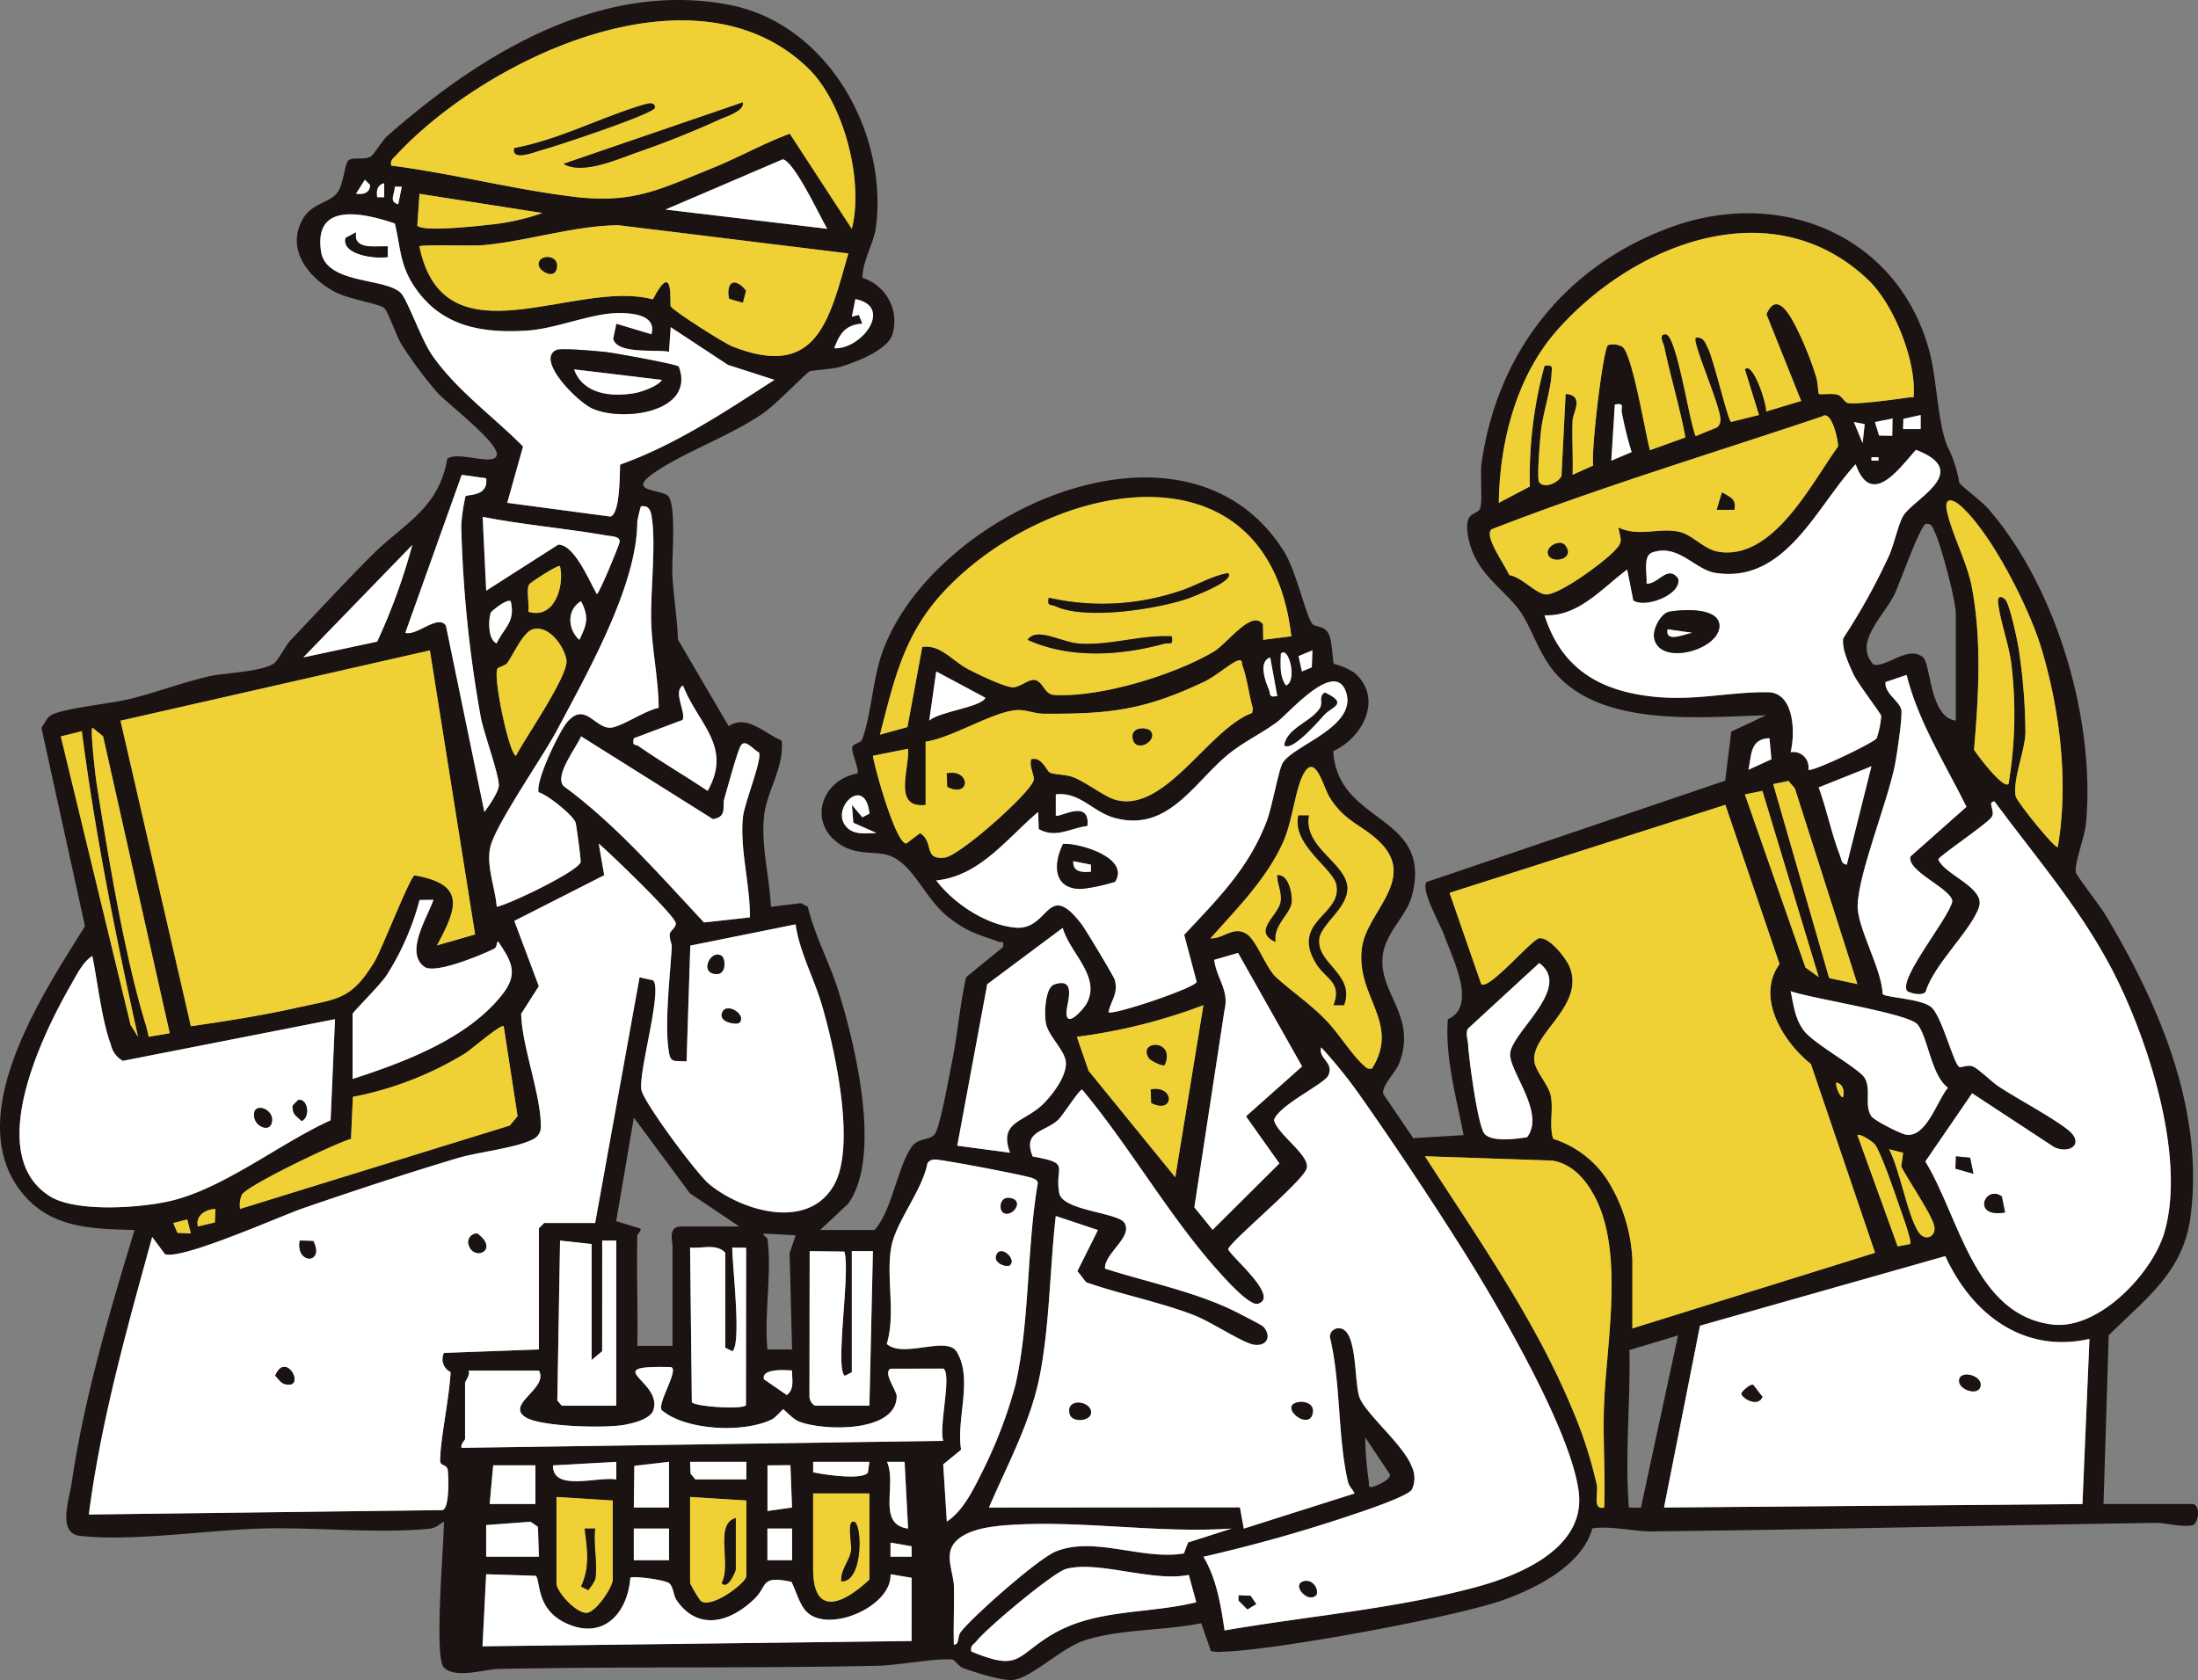
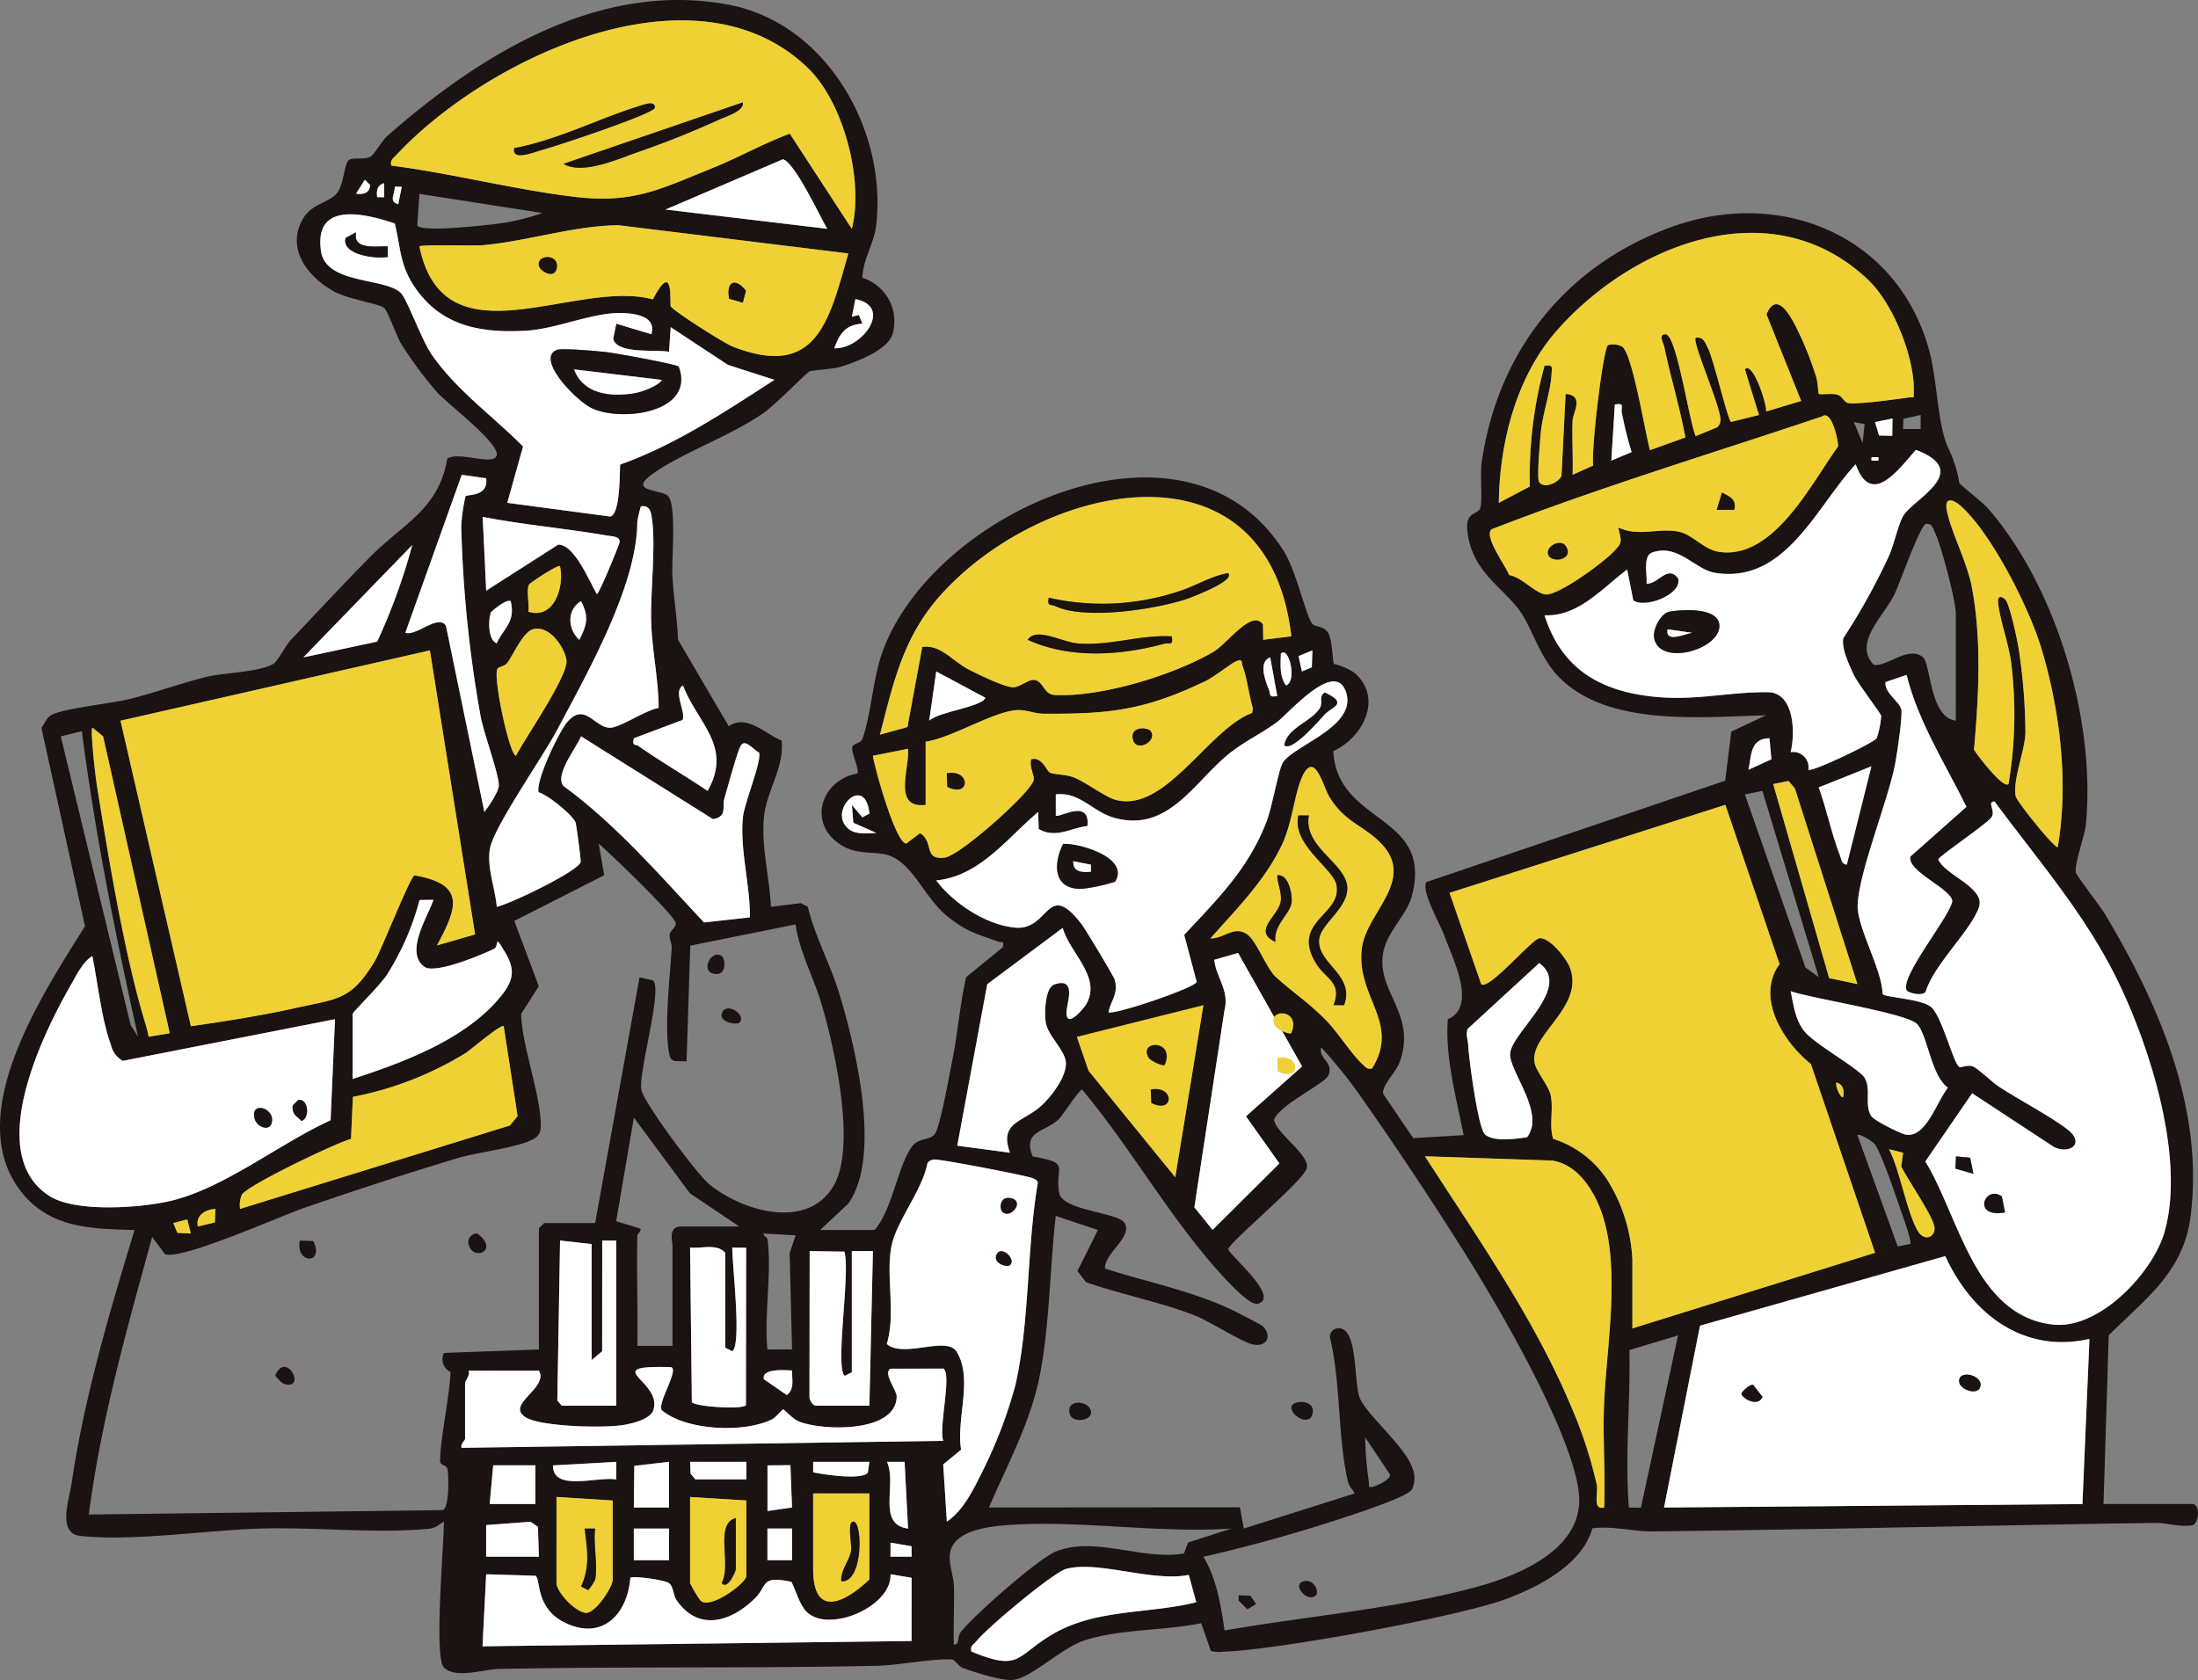
<svg xmlns="http://www.w3.org/2000/svg" width="300.069" height="229.376" viewBox="0 0 300.069 229.376">
  <rect x="0" y="0" width="300.069" height="229.376" fill="#808080" stroke="none" />
  <defs>
    <clipPath id="a">
      <path d="M0 0h300.069v229.376H0z" style="fill:none" />
    </clipPath>
    <style>.c{fill:#1a1311}.d{fill:#fff}.e{fill:#efd136}</style>
  </defs>
  <g style="clip-path:url(#a)">
    <path d="M131.535 227.764c1.617.566 5.01 1.676 6.607 1.609 2.523-.106 6.679-4.375 9.968-5.426 4.906-1.568 10.791-1.273 15.871-2.332l1.333 3.808a4.528 4.528 0 0 0 1.605.088c6.988-.166 31.956-4.738 38.5-7.129 4.532-1.655 10.6-4.755 11.964-9.712 2.593-.375 5.7.44 8.107.414 22.948-.253 45.849-.824 68.721-1.161 1.559-.023 3.429.618 5.118.316.712-.173 1.19-2.565.081-2.9h-12.24l.71-23.028c4.994-4.989 10.184-8.6 11.167-16.183 1.9-14.7-4.324-29.045-11.678-41.323-.632-1.055-3.853-5.207-3.957-5.653-.274-1.169 1.2-4.972 1.354-6.622 1.359-14.176-4.031-32.444-13.423-43.174-.707-.808-3.807-3.189-3.862-3.442a17.394 17.394 0 0 0-1.623-4.986c-1.345-3.23-1.412-9.035-2.442-12.908-4.206-15.811-20.231-22.5-35.278-17.012-14.414 5.259-23.7 17.029-25.871 32.183-.209 1.456.127 5.16-.167 6.124-.348 1.147-2.283.261-1.7 3.774.82 4.925 4.387 6.881 6.831 9.967 1.879 2.371 2.786 6.479 5.543 9.329 6.673 6.9 19.568 5.49 28.313 5.279l-4.733 2.225-.834 6.7-40.779 13.841c-.792 1.131 1.838 5.663 2.408 7.239 1.169 3.231 4.557 9.734.51 11.491-.4 5.189 1.159 10.683 2.15 15.821l-6.874.412-4.1-6.043c-.227-1.138 1.722-2.914 2.229-4.3 2.392-6.536-3.015-9.5-2.271-14.733.435-3.061 3.262-5.323 3.966-8.034 2.921-11.242-10.169-9.608-10.745-19.728 4.044-1.843 6.841-7.194 2.937-10.663a8.76 8.76 0 0 0-2.837-1.244c-.224-.267-.169-3.189-.8-4.234s-1.8-.741-2.188-1.282c-.92-1.283-2.163-7.2-3.883-9.918-13.4-21.142-48.237-5.174-54.866 14.072-1.228 3.566-1.479 8.461-2.656 11.618-.232.621-1.231.563-1.367 1.107-.171.685 1.02 3.123.69 3.6-5.06.914-6.832 6.927-2.177 9.785 2.409 1.479 4.737.7 6.686 1.473 3.249 1.295 4.736 5.874 7.945 8.37 2.679 2.083 3.8 2.228 6.772 3.315.521.191.81-.235.654.763l-5.026 4.094c-.867 3.789-1.148 7.708-1.92 11.51-.4 1.983-1.533 8.38-2.254 9.738-.619 1.167-2.309.528-3.3 1.983-1.979 2.918-2.568 8.429-5.02 11.291h-7.44l3.838-3.6c4.623-6.482.964-21.588-1.3-28.91-1.2-3.891-3.26-7.607-4.217-11.614l-.952-.5-4.084.5c-.186-4.007-1.345-8.214-.958-12.224.349-3.617 2.8-6.739 2.415-10.474-2.331-.973-4.764-3.632-7.223-1.963l-6.927-11.815c-.1-2.892-.618-6.012-.765-8.828-.115-2.214.624-9.8-.662-10.848-1.061-.866-5.438-.526-2.058-2.941 4.1-2.927 10.554-5.127 15.176-8.336 1.635-1.136 5.771-5.406 6.265-5.671.282-.15 3.187-.311 4.236-.628 2.039-.617 6.4-2.256 7.086-4.422a6.219 6.219 0 0 0-4.1-7.726c.049-2.457 1.575-4.712 1.859-6.984 1.626-12.962-6.684-27.7-19.989-30.277C81.946-2.743 65.581 7.41 52.921 18.524c-.836.733-1.849 2.641-2.384 2.894-.913.433-2.268.006-2.916.443-.615.414-.686 3.457-1.665 4.571-1.127 1.283-3.456 1.385-4.643 3.514-2.27 4.068.725 7.868 4.271 9.838 1.933 1.074 6.154 1.668 6.857 2.261.524.442 1.664 3.808 2.317 4.879a53.981 53.981 0 0 0 4.91 6.626c1.387 1.552 8.593 7.007 8.143 8.62-.422 1.511-5.226-.623-6.749.459-1.147 6.871-6.057 8.927-10.317 13.2-3.713 3.728-7.365 7.692-11.019 11.52-.7.738-1.809 2.877-2.3 3.217-1.68 1.168-6.9 1.3-9.005 1.8-3.521.834-6.947 2.112-10.433 3-2.887.739-8.524 1.21-10.795 2.163-.778.326-1.061 1.221-1.538 1.842l5.949 27.092C5.882 135.61-5 151.932 2.614 162.336c3.908 5.34 9.625 5.437 15.757 5.6C15 179 11.488 190.838 9.811 202.306c-.363 2.48-2.015 7 1.094 7.381 6.854.831 17.675-.81 24.958-1 7.4-.193 15.286.714 22.584.048 1.083-.1 1.343-.5 2.159-.993.008 3.065-1.384 18.524-.007 19.916 1.589 1.6 5.5.247 7.432.208 17.3-.356 34.6-.061 51.88-.441 2.648-.058 7.805-1.046 10.06-.845.4.035.881.945 1.564 1.184M218 202.755a60.236 60.236 0 0 0-3.558-10.832c-5.024-11.962-12.922-23.2-19.912-34.056l17.4.589c2.819.474 4.668 2.726 5.894 5.142 3.854 7.6 1.5 19.707 1.161 28.057-.191 4.7.184 9.462.018 14.166-1.636.4-.791-1.918-1.008-3.066m4.38 3.067c-.561-7.094.226-14.315.072-21.5l6.638-1.993-5.068 23.523Zm62.874-23.022-.956 22.542-57.12.474 4.91-24.825 33.488-9.5c3.588 7.865 10.636 13.356 19.678 11.305m3.925-48.766c4.416 9.1 9.217 24.372 6.291 34.273-1.639 5.543-8.928 13.25-15.209 12.535-10.711-1.219-12.765-14.7-17.412-22.268l6.387-9.311 11.239 7.377c2.236.967 4.109-.577 1.881-2.359s-6.769-4.149-9.446-5.909c-.97-.638-2.8-2.447-3.53-2.757-.792-.334-1.632.228-1.916.039-.8-.533-2.355-6.93-3.821-8.167-1.36-1.149-6.186-1.269-6.624-1.776-.093-3.4-3.487-9.055-3.408-12.1.115-4.466 4.133-14.2 5.124-19.356.246-1.278 1.026-6.5.835-7.377-.252-1.152-2.342-2.242-2.152-3.763l2.872-.968c1.617 6.452 5.262 12.1 8.175 18.005l-7.645 6.781c-.539 2.049 5.679 4.42 5.712 6.137-.44 2.228-7.368 10.533-6.188 12.19.221.311 2.264.841 2.583.054 1.1-3.647 6.244-8.373 7.257-11.5.855-2.646-4.685-4.351-5.567-6.478.124-.482 6.466-4.711 7.25-5.742.655-.86-.68-2.113.423-2.174 6 8.1 12.444 15.449 16.889 24.614m-29.834 30.777c.265.768 1.734 4.727 1.431 5.04l-1.7.326-5.493-15.186c.29-.3 2.164.913 2.42 1.3.928 1.392 2.695 6.628 3.347 8.523m-1.447-7.9 1.919.483-.257 1.879c.947 1.887 4.042 6.333 4.487 8.051.387 1.492-1.268 2.351-2.219.763-1.487-2.484-2.438-8.29-3.93-11.176m-3.336-9.739c-.741-1.257-6.74-4.553-8.193-6.324-1.289-1.571-1.513-3.6-1.911-5.519 2.792 1.009 15.995 3.015 17.3 4.526 1.428 1.648 1.886 7.02 4.176 8.655-1.51 1.816-2.971 6.891-5.763 6.4-.7-.121-4.32-1.918-4.714-2.529-.98-1.521.038-3.625-.9-5.214m-3.861.624c.922.234 1.081 1.06.95 1.916-.232.5-1.146-1.292-.95-1.916m5.1-57.036c-2.834-2.987 1.331-6.54 2.835-9.609.725-1.48 3.489-9.416 4.3-9.612.838-.116.954.6 1.227 1.165.837 1.726 2.847 9.305 2.847 11.063V98.39c-3.625-.472-3.365-7.75-4.511-8.68-1.994-1.619-4.921 1.418-6.7 1.044m11.94-21.626c4.2 3.8 9.264 13.84 10.92 19.3 2.582 8.518 3.77 18.449 2.267 27.224-.365.269-5.617-6.213-5.755-6.974-.4-2.212 1.253-6.128 1.341-8.615a78.812 78.812 0 0 0-.917-11.452c-.176-1.168-1.25-6.231-1.855-6.779-.584-.527-1.057-.442-.957.469.288 2.63 1.532 5.731 1.848 8.713a57.593 57.593 0 0 1-.421 16c-.687.823-4.387-4.065-4.717-4.667.637-7.329 1.074-14.943-.3-22.21-.647-3.421-2.874-7.559-3.418-10.507-.354-1.911.957-1.418 1.963-.508m-13.454-8.633-1.191-2.87 1.472.283Zm2.244-1.032-.559-1.835 2.4-.485-.042 2.356Zm5.685-.884h-2.4l.042-1.392 2.358-.522Zm-49.684-13.427c10.437-11.864 29.4-19.391 42.5-6.959 3.455 3.28 6.393 10.645 6.246 15.36-.032 1.024.065.6-.725.718-1.454.216-7.634 1.071-8.393.713-.42-.2-.711-.917-1.314-1.1-.737-.222-2.358.046-2.528-.112-.084-.079-.148-1.632-.355-2.275a46.18 46.18 0 0 0-2.13-5.552c-.889-1.845-3.071-6.782-4.667-3.033l4.742 11.832-4.8 1.447c.211-.714-1.778-6.981-2.882-5.754l1.919 6.225-3.813.947c-.463-.334-2.383-8.566-3.147-10.054-.383-.746-.6-1.619-1.679-1.435-.523.605 3.52 9.587 3.375 11.265a1.242 1.242 0 0 1-.483.977l-2.89 1.186c-.87-1.886-2.59-13.776-4.087-13.9-1.081-.09-.284 1.323-.219 1.64.856 4.15 2.125 8.261 2.9 12.436l-4.836 1.743c-.643-2.268-2.433-13.408-3.837-14.156a2.665 2.665 0 0 0-1.886-.193c-.69.463-2.358 14.536-2.024 16.442l-2.816 1.263c.076-2.467-.1-4.965 0-7.434.043-1.017 1.661-3.421-.957-3.6l-.562 11.19c-.417.937-2.4 1.822-3.061.819-.327-.494.15-5.919.264-6.972.261-2.407 1.339-5.556 1.435-7.685.045-.993.285-1.379-.952-1.19a57.314 57.314 0 0 0-2 16.468l-4.238 2.235c.112-8.278 2.39-17.234 7.908-23.507m10.22 16.577-2.772 1.171.482-7.667c1.458-.239.762.374.967 1.166a49.5 49.5 0 0 0 1.323 5.33m-16.731 16.797c-.441-1.229-3.554-5.38-2.368-6.259 14.83-5.765 30.02-10.33 45.1-15.4 1.379-1.012 2.295 3.76 2.161 4.134-3.669 5.048-8.813 15.517-16.276 14.35-2.036-.319-3.592-2.354-5.419-2.736-2.853-.6-5.449.748-8.289-.587.4 1.993.668 1.956-.707 3.372-1.412 1.455-7.271 5.791-9.146 5.777-1.322-.009-3.35-2.394-5.059-2.647m49.473-16.092h.955v.47h-.955Zm-13.928 38.365.264 2.874-3.137 1.439c.451-2.034.207-4.208 2.873-4.313m5.3 4.307a2.083 2.083 0 0 0-2.421-2.4c.659-2.588.526-8.159-3.108-8.192-5.8-.053-10.432 1.377-16.75.468C217.7 93.986 213.012 90.8 210.853 84c4.644.21 7.858-3.711 11.28-6.235l.835 4.212c1.655 1.121 6.7-.829 6.123-3.007-1.446-1.937-2.7.816-4.317.708.142-1.121-.559-3.8.783-4.245 3.52-1.259 5.825 2.337 8.6 2.777 9.6 1.522 13.791-9.045 19.169-14.827 2.126 5.929 5.791.776 8.226-1.967 7.732 2.954-.192 6.608-1.7 8.962-.7 1.094-1.295 4.058-2.038 5.637a87.417 87.417 0 0 1-6.18 11.123c-.242 1.424.755 3.51 1.364 4.857.577 1.281 3.743 5.386 3.809 5.723a12.2 12.2 0 0 1-.613 3.06c-.32.6-8.9 4.7-9.337 4.313m8.623-.468-3.363 13.426c-.747-.073-.727-.728-.924-1.229-1.131-2.884-1.828-6.363-2.912-9.316Zm-11.324 2 .872 1.016 8.534 26.718-3.853-.812-7.639-26.492Zm-3.556 1.357 7.688 25.419-1.808-1.306-8.273-23.628Zm-38.386 26.38-4.324-12.46 37.657-12.018 7.4 21.747c-3.263 4.473.4 10.538 4.275 13.638l8.762 25.777-33.129 10.321v-9.355a22.423 22.423 0 0 0-3.443-10.946 13.839 13.839 0 0 0-7.377-5.581c-.582-1.921.067-3.966-.328-5.906-.29-1.423-1.989-3.23-2.213-4.547-.65-3.814 6.873-7.571 4.825-12.934-.466-1.219-2.731-4.133-4.161-4-1.012.1-6.925 7.187-7.939 6.263m.439 20.421c-.913-1.1-2.135-10.272-2.227-12.175-.033-.683-.371-1.4-.047-2.144l9.751-8.971c4.57 3.3-3.628 9.3-3.962 12.287-.265 2.369 4.866 8.127 2.313 11.476-1.488.255-4.859.7-5.828-.473m-21.178-45.988c2.144 3.532 4.654 3.85 7.071 6.365 4.783 4.977-1.962 9.41-2.616 14.208-.917 6.72 5.3 10.176 1.389 16.5-.671.153-.788-.1-1.206-.465-1.507-1.324-3.412-4.363-5.006-6.017-2.34-2.428-4.768-4.009-6.953-6.014-1.219-1.118-2.639-4.886-3.833-5.76-1.844-1.348-3.213.56-5.075.507 3.58-4.054 7.527-7.967 9.833-12.952 1.364-2.949 1.662-6.986 2.749-9.243 1.668-3.46 2.8 1.461 3.647 2.866m-14.318 29.159c.7-2.744-1.122-4.426-1.392-6.9l3.25-.94 8.742 15.493-7.66 6.814 4.561 6.431-9.121 9.069-2.489-3.076Zm-6.717 22.787L148.612 146.2l-1.6-4.639a75.953 75.953 0 0 0 17.276-4.319Zm15.124-67.147c-.919-1.221-.737-2.876-.715-4.312 1.006-1.261 2.326 3.657.715 4.312m-1.2 1.437c-1.24.223-.86-.2-1.173-.958-.477-1.156-1.432-3.728.208-4.313Zm4.718-3.919-1.351.566-.46-2.1 1.891-.777Zm-50.329-10.233c13.992-15.141 44.335-21.558 47.536 6l-3.842.479-.026-2.088c-1.5-2.173-4.859 2.606-6.748 3.717-5.43 3.195-15.476 6.255-21.742 5.9-1.406-.08-1.456-1.775-2.642-2.039-.771-.172-1.928.879-2.862.99-1.054.126-5.045-1.831-6.241-2.458-2.24-1.176-3.8-3.416-6.285-3.044l-2.02 10.933-3.753 1.04c1.909-7.438 3.263-13.632 8.625-19.434m5.771 14.4c-.622 1.311-6.275 1.849-7.673 3.119l.958-6.712Zm-19.238 17.287c-1.639-2.534 2.87-6.659 3.4-1.466l-.963.5-1.428-1.688.2 2.432 3.153 1.4c-1.605.044-3.371.354-4.36-1.175m10.309 1.2-1.869 1.412c-1.444 0-4.3-10.219-4.562-11.979l4.8-.959c.19 2.877-2.112 8.168 2.4 7.67v-8.633c3.551-.517 9.045-4 12.3-4.3 1.4-.126 2.468.472 3.761.481 9.081.061 13.818-.49 22.031-4.4 1.464-.7 3.474-2.441 4.4-2.8.85-.335.626.293.761.653.653 1.741.881 4.011 1.427 5.836l-.116.614c-5.935 2.148-11.867 13.729-18.661 11.842-1.437-.4-3.818-2.266-5.609-3.022-1.145-.484-2.757-.376-3.373-.716-.4-.219-1.112-2.227-2.518-1.788-.28.933.37 2 .361 2.748-.017 1.457-10.036 10.412-12.162 10.674-2.972.367-1.408-2.168-3.373-3.334m13.077 12.9c-4.016-.32-8.5-3.314-10.864-6.443 5.981-.608 9.646-5.76 13.913-9.35l.072 2.331c2.358 1.326 4.31-.132 6.654-.418.413-3.837-3.926-1.023-4.318-1.436v-2.877c3.284-.4 5.025 2.4 8.059 3.219 7.161 1.942 10.675-4.616 15.235-8.479 2.171-1.839 4.7-2.979 6.9-4.612 1.663-1.23 7.955-8.681 9.443-4.048 1.51 4.7-7.243 7.229-8.664 9.622-.568.958-1.452 6.03-2.166 7.908-2.48 6.521-6.656 10.605-11.279 15.567l1.705 6.411c-.126.811-11.508 4.63-12.035 4.147.355-1.713 1.367-2.479.849-4.434-.112-.423-3.966-6.844-4.483-7.522-4.792-6.287-4.41.782-9.022.414m-7.989 29.771 4.094-22.053 10.3-7.681c.986 3.446 5.207 6.591 3.306 10.249-.435.837-2.993 3.738-2.77 1.074.107-1.289 1.337-4.624-1.673-3.609-1.308.442-1.4 4.137-1.143 5.364.367 1.747 2.685 3.725 2.718 5.375.037 1.921-1.94 4.493-3.3 5.769-2.483 2.323-5.893 2.243-4.327 6.467Zm13.759-3.523c.635-.585 2.874-4.143 3.284-4.143 6.46 7.714 11.824 17.217 18.493 24.678.867.97 4.34 4.9 5.493 4.567 3.042-.877-3.469-6.257-4.046-7.431-.006-.834 9.828-8.965 10.674-10.936.764-1.78-4.038-4.759-4.42-6.744.762-2.081 6.9-4.9 7.423-6.078.8-1.81-1.417-2.261-.979-3.818a65.131 65.131 0 0 1 4.953 6.082c4.7 6.638 9.865 14.412 14.21 21.292 4.779 7.566 15.039 25 16.006 33.425.856 7.463-7.759 11.167-13.8 12.824-11 3.017-23.3 4.029-34.556 5.983-.518-3.455-1.08-7.028-2.888-10.059a210.259 210.259 0 0 0 20.047-5.633c1.455-.487 8.035-2.648 8.434-3.593a3.624 3.624 0 0 0-.056-3.115c-1.072-2.848-6.021-6.958-7.053-9.26-.877-1.957-.221-9.611-2.892-9.6a1.169 1.169 0 0 0-1.214 1.214c1.5 6.26 1.037 13.452 2.439 19.643.182.8.616 1.062.933 1.7l-15.131 4.792-.528-2.9-34.263.025c2.56-5.963 5.74-11.731 6.975-18.206 1.332-6.987 1.341-14.524 2.148-21.6l5.754 1.922-2.8 5.6 1.189 1.526c4.7 1.649 10.1 2.707 14.708 4.486 2.177.84 6.459 3.646 8.021 4 1.809.414 2.734-1 1.45-2.439-.174-.194-3.134-1.708-3.743-2.013-5.419-2.715-12.078-4.041-17.863-5.9-.091-2.11 3.852-4.315 2.659-6.243-.882-1.427-8.456-1.65-8.9-4.062-.677-3.69 1.749-4.05-3.63-5-1.4-3.5 1.614-3.29 3.467-4.995m-50.233 51.489 7.68.48v10.311c0 .934-4.909 4.621-6.249 3.366a15.3 15.3 0 0 1-1.431-2.406Zm-2.877 8.636h-4.805v-4.32h4.805Zm-15.845-12.949 8.645-.485v2.4c-2.491-.453-8.7 1.734-8.644-1.918m-2.395 5.275H66.85l.48-5.278h5.765Zm31.682-5.273 3.13-.032.221 5.777-3.353.483Zm-2.885 1.913h-6.96l-.656-.783-.064-1.615h7.68Zm9.12-2.4h7.68l-.213 1.466c-.779 1.069-6.01.274-7.466-.038Zm10.082 0 2.4-.005.474 9.112c-4.321-.581-1.473-5.95-2.875-9.107m-34.5.545 4.735-.55v6.24h-4.799Zm18.171 8.562h3.365v4.321h-3.365Zm6.242 5.518V203.9h7.68v11.75c-3.471 3.282-7.68 5.257-7.68-1.439m10.563-3.6 2.871.493.009 1.422h-2.885Zm8.6.2c1.547-2.118 5.448-2.469 7.93-2.626 9.727-.616 20.185 1.188 30.021.508l-5.92 1.907-.572 1.5c-5.72.967-12.178-2.413-17.49-.27-2.4.967-11.352 8.869-12.985 11.008-.5.65-.128 1.754-.933 1.7-.074-2.635.076-5.291.015-7.931-.042-1.795-1.247-4.137-.053-5.77m56.684-8.6a43.794 43.794 0 0 1-.486-5.99l3.364 5.048c.207.712-1.821 1.542-2.184 1.653-.929.286-.615-.189-.694-.711m-60.253-43.4a1.131 1.131 0 0 1 .97-.509c.716-.082 12.47 2.164 13.334 2.525.348.146.661.241.767.656-1.526 8.852-1.085 18.841-3.052 27.56a62.779 62.779 0 0 1-4.5 11.812c-1.2 2.409-2.606 5.382-4.873 6.876l-.494-7.812 2.445-2.005c-.707-4.138 1.666-9.648-.6-13.365-1.365-2.244-7.312.945-9.553-1.077 1.258-4.184-.142-9.17.625-13.277.638-3.421 4.231-7.692 4.925-11.384m-44.4 25.658.007-15.109h1.918v22.542h-7.44l-.607-.7.375-21.847 4.312.482v15.827Zm-8.635 2.639c1.374 2.433-4.648 4.594-1.805 6.381 2.064 1.3 11.061 1.533 13.695.984 1.2-.251 2.945-.687 3.636-1.723 1.795-4.143-7.787-6.367 2.449-6.128 1.327.168-1.9 4.991-1.2 5.9 3.348 2.807 11.311 3.121 15.07 1.226.52-.262 1.36-1.35 1.511-1.351s1.273 1.325 2.151 1.67c3.272 1.286 13.289 1.564 13.338-3.452.007-.783-1.893-3.167-.87-3.765l7.253-.017c1.173.832-.683 8.028-.029 9.865l-65.761.953c-.183-.517.478-1.047.478-1.2V188.8c0-.258.742-1.067.48-1.679Zm25.44-16.067V184l.961.484c1.307-.929-.021-11.76 0-14.153l1.888.025-.025 21.5c-.547.623-6.828.194-7.387-.4l-.241-21.13c1.581.179 3.66-.591 4.8.722m11.526-.234 4.727.066c.889 2.556-1.326 15.97.067 16.96l.96-.485v-16.544h2.879l-.479 21.1h-7.44a1.506 1.506 0 0 1-.743-1.213Zm-3.126 19.649-3.118-2.155c-.395-1.536 3.083-1.242 3.84-1.194-.037 1.193.375 2.553-.722 3.349m.39-19.356.333 13.133h-3.363c-.464-4.708.627-10.546 0-15.107-.019-.137-.722-.54-.48-.715l4.327.242Zm-15.99-1.018v13.669h-4.8c.085-5.027-.114-10.078 0-15.108 0-.145.512-.5.439-.9l-3.326-1.021 2.412-14.142 7.646 10.329 6.749 4.539h-7.92c-1.849 0-1.2 1.984-1.2 2.638m11.783-67.38c.548.856-1.99 6.937-2.178 8.872-.433 4.448 1 9.207.957 13.665l-6.268.692c-6.102-6.514-11.96-13.342-19.21-18.653-1.173-1.521 1.729-5.112 2.434-6.755l18 11.3c2.019-.318 1.239-1.744 1.553-2.783.426-1.412 1.776-6.546 2.288-7.307.607-.9 1.769.72 2.424.967m-6.989 5.269c-3.079-2.058-6.414-4.018-9.448-6.124-.416-.289-.892.079-.624-1.062l6.639-2.494c.555-.959-1.368-3.933.076-4.7 2.073 5.308 6.782 8.3 3.36 14.384m-7.677-37.649c.695 3.813-.182 10.6-.017 14.885.142 3.677 1 7.709 1.009 11.438-1.742.284-5.164 2.625-6.552 2.7-2.178.115-3.511-3.651-5.96-.727-1.115 1.331-4.305 7.984-3.875 9.545 1.255.355 4.609 3.064 5.038 4.106.1.254.768 5.17.695 5.433-.344 1.241-9.584 5.695-11.452 6.1-.195-2.585-1.508-5.729-.844-8.28.821-3.153 7.14-12.195 9.083-15.859C80.238 91.781 86.973 79.9 87 71.284a16.8 16.8 0 0 1 .5-2.149c.922-.146 1.282.378 1.432 1.2M66.376 80.644l-.482-10.07c5.582 1.086 11.3 1.559 16.906 2.535.69.12 2.012.093 1.76 1-.223.8-2.724 6.849-3.071 7.011-1.033-1.735-3.05-6.785-5.281-6.763Zm5.861-.859c.123-.211 3.906-2.726 4.21-2.5.631 2.722-.74 7.336-4.318 6.235.176-1-.33-2.979.108-3.739m7.088 2.3c1.1 2.157.815 3.152-.232 5.272-1.626-1.442-1.718-4.155.232-5.272m-9.6 0c.663 2.836-.883 3.577-1.925 5.75-1.195-.5-1.138-3.18-.8-4.191.057-.171 2.183-1.94 2.727-1.559m3.133 3.808c2.172-.517 4.208 2.48 4.469 4.217.316 2.1-5.659 10.663-6.88 13.066-.88.026-3.19-10.789-2.535-11.885.139-.233 1.031-.358 1.343-.787.847-1.163 2.231-4.389 3.6-4.611m41.029-38.347c.759-2.012 1.516-3.2 3.839-3.358L117.252 43l-.957.237.483-2.4c5.241 1.028.852 6.886-2.887 6.708M99.98 47.3c-1.164-.46-8.075-4.853-8.416-5.482-.159-.292.5-6.59-2.436-.945-10.606-2.88-28.5 9.086-31.875-7.231.32-.3 7.4-.045 8.727-.169 6.185-.58 12.2-2.634 18.413-2.728l31.419 3.859c-2.6 9.1-4.251 17.266-15.832 12.7m-9.127-18.696 16.014-6.858c1.591.3 5.082 7.839 6.064 9.489Zm-36.737-7.451C66.423 7.918 94.98-5.634 110.361 9.351c4.842 4.718 7.594 15.382 5.924 21.889l-8.462-12.985c-3.649 1.348-7 3.259-10.612 4.715-7.342 2.961-10.852 4.875-19 3.878-8.278-1.014-16.52-3.177-24.8-4.24-.176-.77.265-.98.7-1.451m-5.505 5.286 1.2-1.9.718.717c-.037 1.121-.962 1.34-1.918 1.187m3.835-1.434v1.916h-.955c-.124-.895 0-1.66.952-1.916m1.449.478h.954l-.484 2.394c-1.346-.364-.449-1.374-.47-2.4m3.374.981 16.78 2.615a30.189 30.189 0 0 1-7.5 1.621c-1.513.179-8.948.973-9.575.093Zm14.139 34.5c-4.1-4.142-9.08-7.661-12.434-12.5-1.451-2.092-3.36-7.568-4.253-8.461-2.113-2.117-10.203-1.145-10.884-5.679C42.8 27.48 49.675 29.1 53.9 30.516c.825 3.461.675 5.7 2.761 8.751 3.634 5.321 9.111 6.254 15.224 5.88 4.168-.256 8.99-2.5 12.939-2.406 1.783.041 4.834.384 4.1 2.891l-4.79-1.437-.422 2.063c.505 2.159 5.928 1.413 7.618 1.774l.237-3.357 7.812 5.144 6.346 2.042c-6.7 4.329-13.527 8.89-21.062 11.568-.084 1.339.015 6.647-1.32 7.1l-14.1-1.877Zm-8.364 3.864 3.336.469c.31 2.54-2.5 2.163-2.821 2.455a24.935 24.935 0 0 0-.584 4.018 170.128 170.128 0 0 0 2.668 26.155c.408 2.144 2.513 7.878 2.461 9.339-.029.842-1.369 2.838-1.971 3.59l-5.249-25.439c-1.087-1.6-3.956 1.443-5.543.98Zm-6.75 9.579A82.539 82.539 0 0 1 51.492 87.6l-10.081 2.152Zm2.4 14.386 6.17 38.781-5.208 1.5c2.78-5.137 3.977-8.351-3.061-9.562-.624.189-4.472 10.157-5.485 11.819-3.186 5.23-4.979 5-10.553 6.242-4.747 1.056-9.676 1.843-14.492 2.53L16.45 98.392Zm8.763 40.741c.526-.257.241-1.088.6-.929 1.886 2.813 2.7 4.4.493 7.205-4.719 6-13.381 9.22-20.411 11.5v-8.873c.1-.343 3.812-3.958 4.7-5.371a36.3 36.3 0 0 0 4.444-10.189l1.891-.022c-.782 2.347-3.964 7.153-1.232 9.145 1.427 1.041 7.71-1.582 9.513-2.464M12.614 99.351l1.457 1.177 9.1 40.545-2.877.485a17.58 17.58 0 0 0-.54-2.106c-2.825-9.4-4.962-22.477-6.543-32.312-.175-1.09-.912-7.415-.6-7.789m-4.311 1.19 2.872-.713c1.821 14.038 4.607 27.936 7.677 41.727l-1.019-1.615Zm-1.43 62.818c-9.1-5.606-1.193-21.928 2.779-28.841.779-1.357 1.65-3.2 2.957-3.994.727 3.6 1.282 8.771 2.53 12.1a3.27 3.27 0 0 0 1.644 2.21l28.949-5.683-.6 13.8c-6.819 3.089-14.237 9.057-21.472 10.915-4.08 1.048-13.193 1.709-16.792-.508m26.14-.223c.6-1.218 12.7-7.025 14.911-7.643l.258-5.739a46 46 0 0 0 15.38-5.973c.661-.414 4.889-4.049 5.21-3.663l1.893 12.273-1.054 1.274-36.829 11.39a3.607 3.607 0 0 1 .236-1.918m-3.6 1.922-.073 1.84-2.322.553c-.341-1.52 1.058-2.341 2.4-2.393m-5.189 3.269-.57-1.345 1.917-.491.482 1.92Zm-3.444.566 1.74 2.344c2.335.818 15.685-5.18 19-6.318 6.9-2.371 14.029-4.724 21.019-6.815 2.7-.806 8.213-1.4 10.345-2.619a1.789 1.789 0 0 0 .939-1.485c.141-4.2-2.579-11.053-2.677-15.584l2.409-3.766-3.346-8.916 12.273-6.234-.748-4.32c1.549 1.334 10.354 9.752 10.512 10.856.083.572-.764 1.059-.815 1.493-.086.718.3 1.267.272 1.794-.225 3.859-1.038 10.782-.374 14.394.1.545.171.962.777 1.142l1.621.059.508-15.806 14.37-2.9c.571 3.857 2.509 7.3 3.6 11.034 1.721 5.868 4.733 19.246 1.609 24.628-3.58 6.167-12.507 3.471-16.967-.17-1.706-1.393-8.836-11.01-9.274-12.835-.525-2.184 2.988-13.984 1.548-15.027l-1.813-.4-6.062 33.541h-6.96l-.72.72v16.537l-12.963.479a1.945 1.945 0 0 0 .907 2.607c-.163 3.522-1.4 9.088-1.428 12.051-.01.9.92.423 1.042 1.377.119.925.239 5.253-.737 5.427l-48.263.6c1.665-12.893 5.218-25.408 8.647-37.889m55.2 35.491 7.68.48v10.791c0 1.023-2.3 4.511-3.587 4.548-1.4.04-4.093-2.834-4.093-4.068Zm-9.6 8.154v-4.319l6.052-.454 1.02.7.13 4.075Zm0 2.4 6.75.208c.713.514-.071 4.479 4.1 6.453 5.113 2.422 8.462-1.319 8.831-6.18.283-.305 4.645.259 5.274.723s.575 1.665 1.031 2.327c2.967 4.316 7.406 3 10.685-.219 1.8-1.763.716-3.193 5.012-2.274.588 1.194 1.085 3.05 1.986 4.009 2.952 3.143 11.75-.609 11.535-5.049l2.875.482v8.633l-58.578.72Zm66.239 10.547c-.214-.827.343-.957.714-1.437 1.306-1.688 10.456-9.376 12.228-9.845 4.424-1.169 11.762 1.826 16.736.818l1.023 3.736c-6.809 1.679-13.97.815-20.077 4.641-4.574 2.865-4.127 4.768-10.624 2.087" class="c" />
-     <path d="M61.13 200.754c-.123-.954-1.053-.481-1.042-1.377.03-2.963 1.264-8.529 1.427-12.051a1.943 1.943 0 0 1-.907-2.607l12.964-.479v-16.547l.72-.719h6.959l6.062-33.541 1.813.4c1.44 1.044-2.073 12.844-1.548 15.028.438 1.825 7.568 11.442 9.275 12.835 4.459 3.64 13.387 6.337 16.966.169 3.124-5.381.113-18.759-1.608-24.627-1.1-3.732-3.033-7.177-3.6-11.034l-14.371 2.9-.507 15.806-1.62-.059c-.606-.18-.677-.6-.778-1.142-.664-3.612.149-10.535.375-14.394.03-.527-.358-1.076-.274-1.794.052-.434.9-.922.817-1.493-.159-1.1-8.964-9.523-10.513-10.856l.748 4.32-12.272 6.238 3.345 8.916-2.409 3.766c.1 4.531 2.818 11.382 2.678 15.584a1.787 1.787 0 0 1-.948 1.484c-2.132 1.22-7.649 1.813-10.344 2.62-6.992 2.091-14.115 4.443-21.02 6.815-3.313 1.137-16.663 7.136-19 6.318l-1.74-2.344c-3.43 12.48-6.982 25-8.648 37.889l48.264-.6c.975-.175.855-4.5.737-5.427m36.207-67.837c-1.709-.477-.155-3.341 1.192-2.392.548.387.726 2.927-1.192 2.392m1.2 5.527c.416-1.839 3.493.1 2.394 1.19-.31.31-2.66-.014-2.394-1.19m-33.37 29.971c3.066 2.3-.482 3.773-1.145 1.626a1.178 1.178 0 0 1 1.145-1.626m-24.231.96 1.838.072c1.6 3.17-2.461 3.21-1.838-.072m-2.079 19.586c-.514-.14-.9-.761-1.28-1.131 1.467-3.553 4.331 1.963 1.28 1.131M144.611 162.9c.443 2.412 8.016 2.635 8.9 4.062 1.193 1.929-2.749 4.133-2.658 6.243 5.785 1.857 12.443 3.183 17.862 5.9.61.305 3.569 1.82 3.743 2.013 1.285 1.435.359 2.853-1.449 2.439-1.563-.358-5.845-3.164-8.022-4-4.609-1.779-10.008-2.837-14.708-4.486l-1.189-1.526 2.8-5.6-5.755-1.922c-.807 7.076-.815 14.612-2.148 21.6-1.234 6.475-4.414 12.242-6.974 18.206l34.262-.026.529 2.9 15.125-4.8c-.316-.637-.751-.9-.933-1.7-1.4-6.191-.935-13.382-2.439-19.643a1.17 1.17 0 0 1 1.214-1.214c2.671-.012 2.015 7.642 2.892 9.6 1.032 2.3 5.981 6.412 7.054 9.26a3.624 3.624 0 0 1 .055 3.115c-.4.945-6.979 3.106-8.434 3.593a209.965 209.965 0 0 1-20.047 5.633c1.809 3.031 2.37 6.6 2.889 10.059 11.251-1.954 23.558-2.966 34.555-5.983 6.043-1.657 14.658-5.36 13.8-12.824-.966-8.421-11.227-25.859-16-33.425-4.346-6.88-9.514-14.654-14.21-21.292a65.141 65.141 0 0 0-4.956-6.082c-.438 1.557 1.782 2.008.979 3.818-.522 1.176-6.66 4-7.423 6.078.382 1.985 5.184 4.965 4.42 6.744-.846 1.971-10.679 10.1-10.674 10.936.577 1.174 7.089 6.555 4.047 7.431-1.154.332-4.626-3.6-5.494-4.567-6.669-7.461-12.032-16.964-18.493-24.678-.41 0-2.648 3.559-3.283 4.143-1.854 1.705-4.865 1.5-3.468 4.995 5.379.954 2.953 1.314 3.631 5m1.447 30.207c-.65-2.157 2.568-1.947 2.871-.466.283 1.379-2.505 1.681-2.871.466m33.109 0c-.456 1.616-2.9.212-2.864-.958.033-1.062 3.465-1.173 2.864.958M170.3 219.73l-1.2-1.2v-.71l1.62.055.775 1.134Zm9.351-1.919c-1.126 1.1-3.376-1.471-1.673-1.911 1.427-.369 2.154 1.442 1.673 1.911" class="d" />
    <path d="M214.315 132.1c2.049 5.363-5.475 9.121-4.825 12.934.224 1.317 1.923 3.124 2.213 4.547.4 1.941-.254 3.985.329 5.906a13.846 13.846 0 0 1 7.377 5.581 22.422 22.422 0 0 1 3.442 10.947v9.352l33.13-10.321-8.762-25.777c-3.876-3.1-7.539-9.164-4.275-13.638l-7.4-21.747L197.89 121.9l4.325 12.462c1.015.924 6.927-6.168 7.94-6.262 1.429-.134 3.694 2.779 4.16 4" class="e" />
    <path d="M271.863 111.6c-.784 1.031-7.126 5.26-7.251 5.741.882 2.128 6.423 3.833 5.567 6.479-1.012 3.131-6.161 7.857-7.257 11.5-.319.787-2.361.257-2.583-.054-1.179-1.657 5.749-9.962 6.188-12.19-.033-1.717-6.251-4.088-5.712-6.137l7.645-6.781c-2.913-5.906-6.558-11.553-8.175-18.005l-2.871.968c-.19 1.521 1.9 2.611 2.151 3.763.192.875-.589 6.1-.835 7.377-.99 5.154-5.009 14.889-5.124 19.356-.078 3.041 3.316 8.694 3.409 12.1.438.506 5.263.627 6.624 1.776 1.466 1.237 3.019 7.634 3.82 8.167.285.189 1.125-.373 1.916-.039.735.31 2.56 2.119 3.53 2.756 2.678 1.761 7.223 4.132 9.446 5.91s.355 3.326-1.881 2.359l-11.238-7.377-6.387 9.311c4.646 7.565 6.7 21.049 17.411 22.268 6.281.715 13.571-6.992 15.209-12.535 2.927-9.9-1.874-25.169-6.29-34.273-4.445-9.165-10.888-16.517-16.89-24.614-1.1.061.232 1.314-.422 2.174m1.423 51.746.444 2.189c-4.614.813-2.76-3.827-.444-2.189m-4.324-5.272.447 2.185-2.451-.7.071-1.678Z" class="d" />
    <path d="M40.553 137.579c5.574-1.239 7.366-1.012 10.553-6.242 1.012-1.662 4.859-11.631 5.484-11.82 7.039 1.211 5.842 4.425 3.062 9.563l5.207-1.5-6.17-38.781-42.238 9.6 9.61 41.717c4.816-.687 9.745-1.475 14.492-2.53" class="e" />
    <path d="m265.571 171.5-33.488 9.5-4.91 24.825 57.121-.474.955-22.542c-9.042 2.051-16.089-3.441-19.678-11.305m-27.83 18.736c0-.134 1.113-1.3 1.6-1.158l1.264 1.631c-.6 1.5-2.869.18-2.868-.473m32.628-.966c-.282 1.314-2.662.515-2.875-.479-.407-1.892 3.22-1.126 2.875.479" class="d" />
    <path d="M210.858 49.95c1.237-.189 1 .2.952 1.19-.1 2.129-1.174 5.278-1.435 7.685-.114 1.053-.591 6.478-.264 6.973.665 1 2.644.118 3.061-.82l.562-11.19c2.618.174 1 2.578.957 3.6-.1 2.469.076 4.967 0 7.434l2.816-1.263c-.334-1.906 1.334-15.979 2.024-16.442a2.665 2.665 0 0 1 1.886.193c1.4.748 3.194 11.888 3.837 14.156l4.836-1.743c-.773-4.175-2.042-8.286-2.9-12.436-.065-.317-.862-1.73.219-1.64 1.5.124 3.217 12.015 4.087 13.9l2.889-1.186a1.243 1.243 0 0 0 .482-.976c.145-1.679-3.9-10.661-3.375-11.266 1.084-.184 1.3.689 1.679 1.435.764 1.488 2.684 9.72 3.147 10.054l3.813-.947-1.919-6.225c1.1-1.226 3.093 5.041 2.882 5.754l4.8-1.447-4.739-11.831c1.6-3.749 3.778 1.188 4.667 3.034a46.1 46.1 0 0 1 2.13 5.551c.207.643.271 2.2.355 2.275.17.158 1.791-.109 2.528.112.6.182.894.9 1.314 1.1.759.358 6.939-.5 8.393-.713.79-.117.693.307.725-.718.147-4.715-2.791-12.079-6.246-15.359-13.1-12.433-32.061-4.9-42.5 6.958-5.518 6.273-7.8 15.229-7.908 23.508l4.238-2.236a57.314 57.314 0 0 1 2-16.468M97.212 22.971c3.611-1.456 6.962-3.368 10.612-4.716l8.462 12.986c1.67-6.507-1.082-17.171-5.924-21.889C94.98-5.634 66.423 7.919 54.117 21.157c-.438.472-.879.681-.7 1.452 8.278 1.063 16.519 3.226 24.8 4.239 8.149 1 11.658-.916 19-3.877m-27-2.751c6.014-1.123 11.7-4.124 17.425-5.861.533-.161 1.815-.59 1.764.339-.045.818-13.66 5.31-15.355 5.751-.926.241-4.268 1.662-3.834-.229m6.721 2.149 24.475-8.388c.223 1.175-2.283 1.913-3.185 2.329a127.69 127.69 0 0 1-10.964 4.391c-2.809.966-7.726 3.235-10.326 1.668m48.968 65.963c2.484-.372 4.046 1.869 6.285 3.044 1.2.628 5.188 2.584 6.241 2.459.934-.112 2.091-1.163 2.862-.991 1.186.265 1.236 1.959 2.642 2.039 6.266.357 16.313-2.7 21.742-5.9 1.889-1.112 5.243-5.891 6.748-3.717l.026 2.088 3.842-.479c-3.2-27.564-33.544-21.147-47.536-6.006-5.361 5.8-6.715 12-8.624 19.435l3.752-1.04Zm18.223-5.549c-.722-.333-1.187.071-.955-1.177a33.018 33.018 0 0 0 17.642-.837c2.427-.736 4.4-2.092 6.833-2.52 1.144 1.03-5.282 3.415-5.777 3.575-4.323 1.4-13.709 2.819-17.743.959m3.1 5.072c4.351.33 8.417-1.212 12.736-.973.226 1.364-.284.8-1.107 1.024-5.977 1.623-12.851 2.043-18.57-.553 1.223-1.8 4.584.323 6.941.5" class="e" />
    <path d="M256.817 97.723c-.066-.338-3.232-4.443-3.81-5.724-.608-1.347-1.605-3.433-1.363-4.857a87.286 87.286 0 0 0 6.179-11.123c.744-1.579 1.34-4.543 2.039-5.636 1.5-2.355 9.428-6.009 1.7-8.963-2.435 2.744-6.1 7.9-8.226 1.968-5.379 5.781-9.574 16.348-19.17 14.827-2.779-.441-5.084-4.037-8.6-2.778-1.342.444-.641 3.124-.783 4.245 1.615.108 2.871-2.644 4.317-.708.577 2.178-4.468 4.129-6.123 3.007l-.834-4.212c-3.422 2.524-6.636 6.445-11.28 6.235 2.158 6.794 6.847 9.982 13.734 10.972 6.317.909 10.953-.521 16.75-.468 3.634.033 3.766 5.6 3.108 8.193a2.082 2.082 0 0 1 2.421 2.394c.433.387 9.016-3.71 9.336-4.313a12.2 12.2 0 0 0 .614-3.059m-31.018-10.714c-.163-1.1.911-3.274 2.082-3.49 1.78-.328 6.6-.6 6.831 1.75.337 3.409-8.3 5.859-8.913 1.74M45.135 152.952l.6-13.8-28.954 5.688a3.274 3.274 0 0 1-1.644-2.211c-1.249-3.334-1.8-8.51-2.53-12.1-1.307.792-2.178 2.638-2.958 3.994-3.971 6.913-11.88 23.235-2.779 28.841 3.6 2.217 12.713 1.556 16.792.509 7.236-1.859 14.653-7.827 21.473-10.916m-5.163-2.036.727-.725c1.3-.3 1.735 2.306.473 2.865-.348-.391-.985-.748-1.125-1.273a1.676 1.676 0 0 1-.075-.867m-5.205 1.827c-.675-2.5 2.856-1.488 2.324.554-.327 1.258-2.025.553-2.324-.554M147.7 126.239c.517.678 4.372 7.1 4.484 7.522.517 1.955-.494 2.721-.849 4.434.526.483 11.908-3.336 12.034-4.147l-1.705-6.411c4.623-4.961 8.8-9.046 11.28-15.567.714-1.878 1.6-6.95 2.166-7.908 1.42-2.393 10.173-4.919 8.663-9.622-1.488-4.632-7.78 2.818-9.442 4.048-2.208 1.633-4.734 2.773-6.9 4.612-4.561 3.864-8.075 10.421-15.236 8.479-3.034-.822-4.774-3.617-8.058-3.219v2.877c.392.413 4.731-2.4 4.318 1.437-2.343.285-4.295 1.743-6.654.417l-.071-2.331c-4.267 3.59-7.933 8.742-13.913 9.35 2.36 3.129 6.847 6.123 10.864 6.443 4.611.368 4.229-6.7 9.021-.414m27.635-24.494c.38-2.367 3.713-3.215 4.846-5.034.526-.845-.221-1.561.679-2.156 3.269 1.546.976 1.89-.083 3.04-.643.7-4.41 5.1-5.442 4.15m-30.2 13.475c2.28-.106 9.13 1.911 7.086 5.166a24.331 24.331 0 0 1-4.546.972c-3.866.079-3.938-3.315-2.54-6.138M83.345 70.528c1.336-.453 1.236-5.761 1.32-7.1 7.535-2.678 14.359-7.239 21.063-11.568l-6.347-2.042-7.812-5.144-.237 3.357c-1.69-.361-7.112.385-7.618-1.775l.422-2.062 4.79 1.437c.733-2.507-2.319-2.85-4.1-2.891-3.948-.091-8.771 2.15-12.939 2.4-6.113.375-11.589-.558-15.224-5.879-2.086-3.054-1.936-5.29-2.761-8.751-4.225-1.414-11.1-3.037-10.071 3.81.682 4.534 8.774 3.562 10.892 5.68.893.893 2.8 6.369 4.253 8.461 3.355 4.836 8.333 8.355 12.434 12.5l-2.159 7.689ZM47.19 32.479l1.419-.756c-.432 2.439 2.594 1.858 4.325 1.92v1.435c-1.466.307-6.383-.252-5.744-2.6m33.733 23.314c-2.134-.929-7.81-6.727-4.947-8 .675-.3 5.709.154 6.9.3 1.255.15 9.424 1.627 9.78 1.975 2.3 6.161-7.476 7.584-11.732 5.731" class="d" />
    <path d="M65.981 33.475c-1.323.124-8.407-.134-8.727.17C60.632 49.962 78.523 38 89.128 40.876c2.933-5.646 2.278.652 2.437.945.341.628 7.252 5.022 8.416 5.481 11.581 4.571 13.23-3.6 15.832-12.695l-31.419-3.86c-6.213.095-12.228 2.148-18.413 2.728m35.85 6.224-.422 1.619-1.862-.533c-.445-2.449.9-2.886 2.284-1.086m-25.864-2.944c-.356 1.321-2.216.314-2.393-.481-.353-1.585 2.977-1.684 2.393.481" class="e" />
    <path d="M121.059 183.482c2.24 2.023 8.188-1.166 9.553 1.077 2.261 3.717-.112 9.227.6 13.365l-2.445 2.005.494 7.812c2.267-1.494 3.67-4.467 4.873-6.876a62.706 62.706 0 0 0 4.5-11.812c1.968-8.719 1.527-18.708 3.052-27.559-.1-.415-.418-.51-.767-.656-.863-.361-12.617-2.608-13.333-2.525a1.13 1.13 0 0 0-.971.508c-.694 3.692-4.286 7.964-4.924 11.384-.767 4.108.633 9.093-.625 13.277m16.829-10.755c-.349.349-2.137-.179-1.915-1.189.391-1.773 2.843.263 1.915 1.189m-.958-7.194c-.57-.411-.491-2.37 1.2-1.911s-.071 2.723-1.2 1.911" class="d" />
    <path d="M141.135 106.416c.009-.748-.641-1.815-.361-2.748 1.406-.439 2.12 1.569 2.518 1.788.616.34 2.228.232 3.373.716 1.791.756 4.172 2.624 5.609 3.022 6.794 1.887 12.724-9.69 18.657-11.849l.116-.614c-.546-1.825-.775-4.1-1.427-5.836-.135-.36.089-.988-.761-.653-.922.363-2.932 2.106-4.4 2.8-8.213 3.915-12.95 4.466-22.032 4.4-1.292-.009-2.363-.607-3.76-.481-3.255.294-8.749 3.78-12.3 4.3v8.639c-4.513.5-2.211-4.793-2.4-7.67l-4.8.959c.264 1.76 3.117 11.982 4.562 11.979l1.869-1.412c1.965 1.166.4 3.7 3.373 3.334 2.126-.262 12.145-9.217 12.162-10.674m13.561-5.393c-.536-1.917 2.006-1.741 2.394-1.191.949 1.345-1.917 2.9-2.394 1.191m-25.37 6.4-.073-1.835c3.285-.623 3.246 3.436.073 1.835m89.668 84.232c.339-8.349 2.693-20.46-1.161-28.056-1.226-2.417-3.075-4.668-5.894-5.142l-17.4-.59c6.99 10.853 14.888 22.094 19.911 34.056A60.171 60.171 0 0 1 218 202.756c.217 1.147-.629 3.469 1.007 3.065.167-4.7-.208-9.463-.017-14.166m1.944-119.641c2.84 1.335 5.435-.01 8.289.587 1.827.381 3.382 2.416 5.418 2.735 7.464 1.167 12.607-9.3 16.276-14.35.134-.374-.782-5.146-2.161-4.133-15.083 5.074-30.273 9.638-45.1 15.4-1.185.878 1.927 5.029 2.369 6.259 1.709.252 3.736 2.637 5.058 2.647 1.875.013 7.734-4.323 9.146-5.778 1.375-1.416 1.1-1.378.708-3.371m14.154-4.787c1.081.653 1.984.886 1.682 2.384h-2.4ZM211.334 75.6c-.213-1.1 1.709-1.975 2.348-1.133 1.483 1.955-2.068 2.585-2.348 1.133m-33.501 30.326c-1.087 2.257-1.385 6.294-2.749 9.244-2.306 4.985-6.253 8.9-9.833 12.951 1.862.053 3.231-1.854 5.075-.506 1.194.873 2.614 4.641 3.833 5.759 2.185 2.005 4.613 3.586 6.953 6.014 1.594 1.654 3.5 4.693 5.006 6.017.418.367.535.619 1.206.466 3.911-6.33-2.306-9.786-1.389-16.506.654-4.8 7.4-9.231 2.615-14.208-2.416-2.515-4.926-2.833-7.07-6.365-.852-1.4-1.979-6.325-3.647-2.866m-2.987 17.118c.158-1.31-.457-2.3-.473-3.549 1.553-.155 2.033 2.547 1.962 3.6-.112 1.693-2.55 3.133-2.2 5.5-3.275-1.472.476-3.611.712-5.559m9.045-2.228c.5 3.024-3.688 5.261-3.813 7.55-.179 3.27 4.941 4.749 3.411 8.875l-1.436-.005c1.224-3.095-1.066-3.582-2.322-5.593-3.672-5.878 3.582-6.681 2.718-10.839-.47-2.266-6.121-5.5-5.2-9.462l1.435-.005c-.786 4.194 4.685 6.348 5.2 9.479" class="e" />
    <path d="m124.451 215.416-2.875-.482c.215 4.44-8.583 8.191-11.535 5.048-.9-.959-1.4-2.815-1.986-4.008-4.3-.92-3.215.511-5.012 2.274-3.279 3.218-7.718 4.535-10.686.219-.455-.663-.411-1.87-1.03-2.327s-4.991-1.028-5.274-.723c-.369 4.861-3.719 8.6-8.831 6.18-4.169-1.975-3.385-5.939-4.1-6.454l-6.751-.207-.5 9.833 58.578-.72ZM63.491 188.8v7.674c0 .149-.661.678-.478 1.2l65.76-.954c-.654-1.837 1.2-9.032.03-9.865l-7.253.017c-1.023.6.877 2.982.87 3.766-.049 5.016-10.067 4.737-13.338 3.451-.878-.345-2.015-1.67-2.151-1.669s-.992 1.088-1.511 1.35c-3.759 1.9-11.722 1.581-15.07-1.226-.7-.914 2.523-5.737 1.2-5.9-10.236-.238-.654 1.985-2.449 6.129-.691 1.036-2.435 1.472-3.636 1.722-2.635.55-11.631.314-13.695-.983-2.844-1.788 3.178-3.949 1.805-6.382h-9.6c.262.613-.48 1.421-.48 1.679m37.676-87.063c-.512.761-1.862 5.895-2.289 7.306-.313 1.039.466 2.465-1.553 2.784l-18-11.3c-.7 1.644-3.607 5.235-2.433 6.756 7.25 5.313 13.11 12.139 19.212 18.651l6.269-.691c.047-4.459-1.39-9.218-.957-13.666.187-1.934 2.726-8.016 2.176-8.871-.654-.248-1.815-1.869-2.422-.967" class="d" />
    <path d="M87 71.284c-.028 8.62-6.763 20.5-10.947 28.387-1.944 3.665-8.263 12.707-9.084 15.86-.664 2.55.649 5.694.845 8.279 1.867-.4 11.107-4.856 11.451-6.1.073-.264-.591-5.18-.695-5.433-.429-1.043-3.782-3.752-5.038-4.107-.429-1.56 2.76-8.214 3.875-9.545 2.449-2.924 3.782.842 5.96.727 1.388-.072 4.81-2.414 6.552-2.7-.012-3.729-.867-7.761-1.008-11.438-.166-4.288.712-11.072.016-14.884-.15-.822-.509-1.347-1.431-1.2a16.8 16.8 0 0 0-.5 2.149" class="d" />
    <path d="M265.775 69.637c.544 2.948 2.772 7.086 3.418 10.507 1.373 7.267.937 14.879.3 22.21.33.6 4.031 5.489 4.717 4.667a57.556 57.556 0 0 0 .421-16c-.316-2.982-1.56-6.083-1.848-8.715-.1-.909.374-1 .957-.467.606.547 1.68 5.611 1.856 6.779a78.948 78.948 0 0 1 .916 11.451c-.088 2.487-1.743 6.4-1.341 8.616.139.76 5.391 7.242 5.756 6.973 1.5-8.774.314-18.705-2.267-27.224-1.656-5.464-6.724-15.507-10.921-19.3-1.005-.911-2.316-1.4-1.963.509M70.662 152.391l-1.893-12.272c-.321-.387-4.549 3.248-5.21 3.662a46.017 46.017 0 0 1-15.381 5.974l-.257 5.739c-2.216.617-14.31 6.424-14.911 7.642a3.61 3.61 0 0 0-.236 1.918l36.834-11.388Z" class="e" />
    <path d="M142.216 150.912c1.364-1.276 3.341-3.848 3.3-5.77-.033-1.649-2.351-3.627-2.718-5.375-.258-1.226-.165-4.921 1.143-5.363 3.01-1.015 1.78 2.32 1.673 3.608-.223 2.665 2.335-.236 2.77-1.073 1.9-3.658-2.32-6.8-3.306-10.249l-10.3 7.681-4.094 22.052 7.2.956c-1.566-4.224 1.844-4.144 4.327-6.467m23.331 17.002 9.121-9.069-4.561-6.43 7.66-6.815-8.742-15.492-3.25.94c.27 2.478 2.092 4.159 1.392 6.9l-4.109 26.888ZM59.171 122.855l-1.891.022a36.265 36.265 0 0 1-4.444 10.19c-.893 1.413-4.607 5.028-4.7 5.371v8.873c7.03-2.279 15.692-5.5 20.411-11.5 2.211-2.809 1.393-4.392-.493-7.205-.356-.159-.071.673-.6.93-1.8.881-8.086 3.5-9.513 2.464-2.732-1.992.45-6.8 1.232-9.146m196.284 29.526c.394.611 4.015 2.408 4.714 2.53 2.791.485 4.253-4.59 5.763-6.406-2.29-1.635-2.748-7.007-4.176-8.655-1.31-1.511-14.514-3.517-17.3-4.526.4 1.916.622 3.948 1.911 5.519 1.453 1.771 7.451 5.067 8.193 6.324.938 1.589-.08 3.693.9 5.214" class="d" />
-     <path d="m147.013 141.56 1.6 4.639 11.833 14.539 3.844-23.5a75.953 75.953 0 0 1-17.276 4.319m10.153 9.026-.072-1.835c3.285-.624 3.245 3.436.072 1.835m1.842-5.195c-.261.255-1.941-.574-2.172-.944-1.526-2.452 3.684-2.571 2.172.944" class="e" />
-     <path d="M130.216 224.526c.8.057.436-1.046.933-1.7 1.633-2.139 10.587-10.041 12.985-11.008 5.312-2.144 11.77 1.236 17.49.27l.572-1.5 5.933-1.89c-9.836.68-20.294-1.124-30.021-.508-2.481.158-6.382.509-7.93 2.627-1.194 1.632.011 3.974.053 5.77.061 2.639-.089 5.3-.015 7.931" class="d" />
+     <path d="m147.013 141.56 1.6 4.639 11.833 14.539 3.844-23.5m10.153 9.026-.072-1.835c3.285-.624 3.245 3.436.072 1.835m1.842-5.195c-.261.255-1.941-.574-2.172-.944-1.526-2.452 3.684-2.571 2.172.944" class="e" />
    <path d="M143.238 223.4c6.106-3.826 13.268-2.962 20.076-4.641l-1.022-3.736c-4.974 1.008-12.312-1.987-16.737-.818-1.771.469-10.922 8.157-12.228 9.845-.371.48-.927.61-.713 1.437 6.5 2.681 6.049.778 10.624-2.087M60.877 85.417l5.248 25.438c.6-.751 1.942-2.747 1.972-3.589.052-1.461-2.053-7.195-2.462-9.34a170.24 170.24 0 0 1-2.668-26.154 24.925 24.925 0 0 1 .585-4.018c.321-.292 3.13.084 2.82-2.455l-3.336-.469-7.702 21.57c1.587.463 4.456-2.583 5.543-.98m15.582 83.95-.374 21.847.606.7h7.44v-22.544h-1.917l-.007 15.109-1.436 1.2v-15.83Zm34.792 22.545h7.44l.479-21.1-2.879-.005v16.547l-.961.485c-1.392-.99.823-14.4-.066-16.96l-4.727-.066-.029 19.883a1.506 1.506 0 0 0 .743 1.214m97.231-36.658c2.554-3.349-2.578-9.108-2.313-11.476.334-2.988 8.532-8.983 3.962-12.287l-9.75 8.97c-.324.74.013 1.462.046 2.145.092 1.9 1.315 11.07 2.227 12.175.969 1.172 4.34.727 5.828.473M94.45 191.459c.559.594 6.84 1.024 7.387.4l.026-21.5-1.889-.025c-.023 2.393 1.305 13.224 0 14.153l-.963-.487v-12.95c-1.142-1.313-3.221-.543-4.8-.722Z" class="d" />
    <path d="M13.214 107.14c1.581 9.835 3.718 22.913 6.543 32.313a17.565 17.565 0 0 1 .54 2.1l2.877-.485-9.1-40.545-1.457-1.176c-.312.373.425 6.7.6 7.788" class="e" />
    <path d="m106.867 21.751-16.013 6.858 22.077 2.631c-.981-1.65-4.473-9.185-6.064-9.489" class="d" />
    <path d="M80.064 220.2c1.291-.037 3.587-3.524 3.587-4.548v-10.788l-7.68-.48v11.751c0 1.235 2.694 4.109 4.093 4.068m-.25-11.5h1.437c-.278 2.078.385 5.018 0 6.954a6.034 6.034 0 0 1-.957 1.447l-.962-.5c1.251-2.771.831-5.033.482-7.906" class="e" />
    <path d="M81.489 81.121c.347-.162 2.848-6.211 3.071-7.011.253-.908-1.07-.881-1.76-1-5.6-.976-11.324-1.449-16.906-2.535l.482 10.07 9.833-6.286c2.231-.022 4.247 5.028 5.28 6.763" class="d" />
    <path d="M118.691 215.655V203.9h-7.68v10.311c0 6.7 4.209 4.721 7.68 1.439m-2.5-3.961c.129-.821-.606-4 .34-3.943 1.241.078 1.333 8.367-1.677 8.142-.114-1.554 1.108-2.747 1.337-4.2M67.916 91.292c-.654 1.1 1.655 11.911 2.536 11.885 1.22-2.4 7.2-10.966 6.88-13.066-.262-1.739-2.3-4.735-4.469-4.218-1.373.223-2.757 3.447-3.6 4.612-.312.429-1.205.554-1.344.787m185.652 43.064-8.534-26.718-.871-1.015-2.087.43 7.639 26.491Zm-157.93 84.186c1.341 1.254 6.25-2.432 6.25-3.366v-10.312l-7.68-.48v11.751a15.42 15.42 0 0 0 1.43 2.407m4.81-11.28v6.954c0 .336-1.129 2.944-1.927 1.912 1.4-2.529-1.04-8.07 1.927-8.866" class="e" />
    <path d="M56.286 74.409 41.411 89.752 51.492 87.6a82.636 82.636 0 0 0 4.794-13.19M93.169 98.3l-6.636 2.494c-.268 1.141.208.773.624 1.062 3.034 2.106 6.369 4.066 9.448 6.124 3.422-6.082-1.286-9.076-3.36-14.384-1.443.771.48 3.745-.076 4.7" class="d" />
-     <path d="M18.847 141.555c-3.07-13.791-5.857-27.688-7.678-41.726l-2.871.713 9.529 39.4Zm229.442-8.155-7.689-25.42-2.393.485 8.273 23.628ZM66.551 30.7a30.189 30.189 0 0 0 7.5-1.621l-16.78-2.615-.295 4.336c.627.88 8.062.086 9.575-.093" class="e" />
    <path d="M251.2 116.824c.2.5.177 1.157.924 1.23l3.362-13.427-7.2 2.881c1.085 2.954 1.782 6.432 2.913 9.316" class="d" />
-     <path d="m253.574 154.987 5.492 15.187 1.706-.326c.3-.313-1.166-4.273-1.431-5.041-.652-1.894-2.419-7.131-3.347-8.523-.256-.383-2.131-1.6-2.42-1.3" class="e" />
    <path d="m67.33 200.065-.48 5.278h6.244v-5.281Zm5.092 7.7-6.053.454v4.319h7.2l-.13-4.075Zm18.912-1.939v-6.24l-4.736.551-.069 5.689ZM126.856 98.39c1.4-1.27 7.052-1.809 7.673-3.12l-6.715-3.592ZM86.529 208.699h4.805v4.321h-4.805zm-2.395-6.71v-2.4l-8.645.485c-.052 3.652 6.154 1.465 8.645 1.918m23.993 3.827-.221-5.777-3.13.032v6.226Z" class="d" />
    <path d="M72.13 83.524c3.578 1.1 4.948-3.513 4.318-6.234-.3-.231-4.088 2.284-4.21 2.5-.439.759.068 2.737-.108 3.738m191.913 83.79c-.445-1.717-3.54-6.164-4.487-8.051l.257-1.879-1.919-.482c1.492 2.886 2.443 8.691 3.93 11.175.951 1.588 2.606.729 2.219-.763" class="e" />
    <path d="m123.969 208.7-.475-9.113-2.4.005c1.4 3.158-1.447 8.526 2.875 9.108m-29.758-9.112.064 1.615.656.783h6.96v-2.4ZM117.252 43l.478 1.19c-2.323.155-3.079 1.347-3.838 3.358 3.739.179 8.127-5.679 2.887-6.707l-.483 2.4Zm-12.483 165.699h3.365v4.321h-3.365zm13.71-7.645.213-1.466h-7.68v1.428c1.456.312 6.687 1.107 7.466.038m-1.978-88.722-.2-2.431 1.432 1.686.963-.5c-.53-5.192-5.039-1.068-3.4 1.466.988 1.529 2.755 1.219 4.36 1.176Zm103.954-57.105-.482 7.667 2.773-1.171a49.549 49.549 0 0 1-1.324-5.329c-.205-.793.491-1.406-.967-1.167M67 83.644c-.336 1.011-.394 3.692.8 4.191 1.042-2.173 2.587-2.913 1.924-5.75-.543-.38-2.669 1.389-2.726 1.559m174.568 17.144c-2.666.1-2.422 2.28-2.873 4.313l3.137-1.438Zm-133.433 86.329c-.757-.047-4.234-.342-3.84 1.194l3.118 2.156c1.1-.8.685-2.156.722-3.35m-29.039-99.76c1.047-2.12 1.335-3.115.232-5.272-1.95 1.117-1.859 3.83-.232 5.272m95.76 1.923c-.022 1.436-.2 3.091.715 4.312 1.611-.655.292-5.573-.715-4.312m81.116-31.652.558 1.834 1.8.036.041-2.355ZM124.446 211.114l-2.872-.493v1.914h2.885ZM173.2 94.07c.313.758-.066 1.181 1.173.958l-.965-5.271c-1.64.585-.685 3.157-.208 4.313m4.538-2.394 1.351-.566.08-2.31-1.891.778Z" class="d" />
    <path d="m27.014 167.452 2.323-.553.072-1.84c-1.336.051-2.736.872-2.4 2.393" class="e" />
-     <path d="m253.094 57.625 1.19 2.87.282-2.587Zm6.715.955h2.4l-.005-1.914-2.358.523Z" class="d" />
    <path d="m23.65 166.982.569 1.345 1.829.084-.482-1.919Z" class="e" />
    <path d="m50.529 25.256-.718-.717-1.2 1.9c.956.153 1.88-.066 1.917-1.187m3.372.235c.021 1.024-.876 2.034.47 2.4l.483-2.394Zm-1.453-.478c-.954.257-1.077 1.021-.953 1.916h.955Z" class="d" />
    <path d="M250.7 147.79c-.195.624.719 2.411.95 1.916.131-.856-.028-1.682-.95-1.916" class="e" />
    <path d="M255.494 62.424h.955v.47h-.955z" class="d" />
    <path d="M64.019 170.042c.664 2.147 4.212.67 1.146-1.626a1.178 1.178 0 0 0-1.146 1.626m-21.249-.594-1.836-.073c-.625 3.283 3.438 3.243 1.836.073m-5.196 18.383c.377.37.766.99 1.28 1.131 3.052.832.187-4.684-1.28-1.131m60.954-57.306c-1.347-.948-2.9 1.915-1.192 2.392 1.918.535 1.742-2.005 1.192-2.392m.006 7.92c-.266 1.176 2.084 1.5 2.4 1.189 1.1-1.1-1.979-3.028-2.4-1.189m50.395 54.196c-.3-1.481-3.521-1.69-2.871.466.366 1.215 3.154.913 2.871-.466m27.371-.49c-.036 1.17 2.408 2.573 2.863.958.6-2.131-2.83-2.02-2.863-.958m3.349 25.66c.481-.469-.246-2.28-1.673-1.911-1.7.44.547 3.012 1.673 1.911m-10.555.005v.71l1.2 1.2 1.191-.725-.775-1.134Zm104.636-52.283-.444-2.188c-2.315-1.639-4.169 3 .444 2.188m-4.321-5.276-.447-2.185-1.933-.194-.071 1.678Zm-1.915 28.533c.214.994 2.593 1.793 2.875.479.345-1.6-3.282-2.37-2.875-.479m-29.754 1.446c0 .652 2.27 1.967 2.868.473l-1.263-1.632c-.491-.141-1.6 1.025-1.6 1.159M98.223 16.309c.9-.416 3.409-1.154 3.186-2.329l-24.476 8.388c2.6 1.567 7.517-.7 10.326-1.667a127.115 127.115 0 0 0 10.964-4.392M89.4 14.7c.051-.928-1.231-.5-1.764-.338-5.729 1.736-11.411 4.737-17.425 5.86-.434 1.892 2.908.47 3.834.229 1.695-.441 15.31-4.932 15.355-5.751m78.249 63.549c-2.434.428-4.406 1.784-6.833 2.52a33.018 33.018 0 0 1-17.642.837c-.232 1.248.233.845.955 1.177 4.034 1.86 13.42.438 17.743-.959.5-.16 6.921-2.545 5.777-3.575m-8.787 9.657c.824-.224 1.334.341 1.107-1.024-4.319-.239-8.384 1.3-12.736.973-2.357-.179-5.718-2.3-6.94-.5 5.719 2.6 12.592 2.176 18.569.553m75.858-2.64c-.233-2.349-5.05-2.078-6.831-1.749-1.17.216-2.244 2.387-2.081 3.49.609 4.118 9.25 1.668 8.912-1.741m-7.066.654 3.354.471c-.948.129-3.708 1.461-3.354-.471M37.091 153.3c.532-2.042-3-3.053-2.324-.554.3 1.106 2 1.811 2.324.554m4.08-.244c1.263-.559.83-3.161-.473-2.866l-.726.725a1.658 1.658 0 0 0 .075.868c.139.524.776.882 1.124 1.273m103.967-37.836c-1.4 2.822-1.326 6.217 2.539 6.138a24.343 24.343 0 0 0 4.547-.972c2.044-3.256-4.807-5.272-7.086-5.166m1.4 2.356 2.4.483v.951c-1.186.135-2.528.03-2.4-1.434M180.776 97.6c1.059-1.149 3.352-1.494.082-3.039-.9.594-.152 1.31-.678 2.155-1.133 1.82-4.467 2.667-4.847 5.034 1.033.948 4.8-3.451 5.443-4.15m-88.12-47.539c-.357-.348-8.526-1.824-9.782-1.974-1.189-.143-6.224-.6-6.9-.3-2.864 1.275 2.812 7.073 4.947 8 4.255 1.853 14.03.43 11.732-5.731m-14.285.372 12 1.439c-.552.862-2.777 1.639-3.71 1.8-3.224.555-7.024.175-8.288-3.239M52.934 33.644c-1.731-.063-4.758.519-4.325-1.921l-1.419.757c-.64 2.346 4.278 2.906 5.744 2.6Zm46.613 7.141 1.862.533.422-1.62c-1.389-1.8-2.729-1.362-2.284 1.087m-25.974-4.512c.177.8 2.037 1.8 2.393.481.584-2.164-2.746-2.065-2.393-.481m64.553 127.349c-1.687-.459-1.766 1.5-1.2 1.911 1.125.812 2.879-1.453 1.2-1.911m-2.152 7.916c-.222 1.01 1.566 1.538 1.915 1.189.927-.926-1.524-2.962-1.915-1.189m-6.72-65.952.073 1.835c3.172 1.6 3.212-2.459-.073-1.835m27.836-5.754c-.387-.549-2.93-.725-2.394 1.191.477 1.708 3.343.155 2.394-1.191m77.998-32.605-.719 2.384h2.4c.3-1.5-.6-1.731-1.681-2.384M211.334 75.6c.28 1.452 3.831.822 2.348-1.133-.639-.842-2.561.028-2.348 1.133m-28.885 45.2c.864 4.157-6.391 4.961-2.718 10.839 1.256 2.011 3.546 2.5 2.322 5.593l1.436.005c1.529-4.126-3.591-5.6-3.412-8.875.126-2.289 4.314-4.526 3.814-7.55-.518-3.131-5.989-5.286-5.2-9.479l-1.435.005c-.926 3.959 4.726 7.2 5.2 9.462m-6.12 2.3c.07-1.057-.409-3.759-1.962-3.6.015 1.245.63 2.238.472 3.549-.235 1.947-3.987 4.087-.711 5.558-.349-2.371 2.088-3.812 2.2-5.5m-19.499 21.341c.23.37 1.911 1.2 2.172.944 1.511-3.516-3.7-3.4-2.172-.944m.33 6.138c3.173 1.6 3.212-2.459-.073-1.835ZM80.294 217.1a6.078 6.078 0 0 0 .957-1.446c.385-1.937-.278-4.877 0-6.955h-1.437c.348 2.873.768 5.136-.482 7.906Zm36.237-9.349c-.946-.059-.211 3.122-.34 3.943-.229 1.452-1.451 2.645-1.337 4.2 3.01.225 2.918-8.065 1.677-8.142m-16.08 6.465v-6.954c-2.967.8-.528 6.337-1.927 8.866.8 1.032 1.927-1.576 1.927-1.912" class="c" />
    <path d="M227.654 85.922c-.354 1.932 2.406.6 3.354.471Zm-78.722 32.137-2.4-.483c-.133 1.464 1.21 1.569 2.4 1.434ZM90.369 51.872l-12-1.439c1.264 3.414 5.064 3.794 8.287 3.239.934-.161 3.16-.938 3.711-1.8" class="d" />
  </g>
</svg>